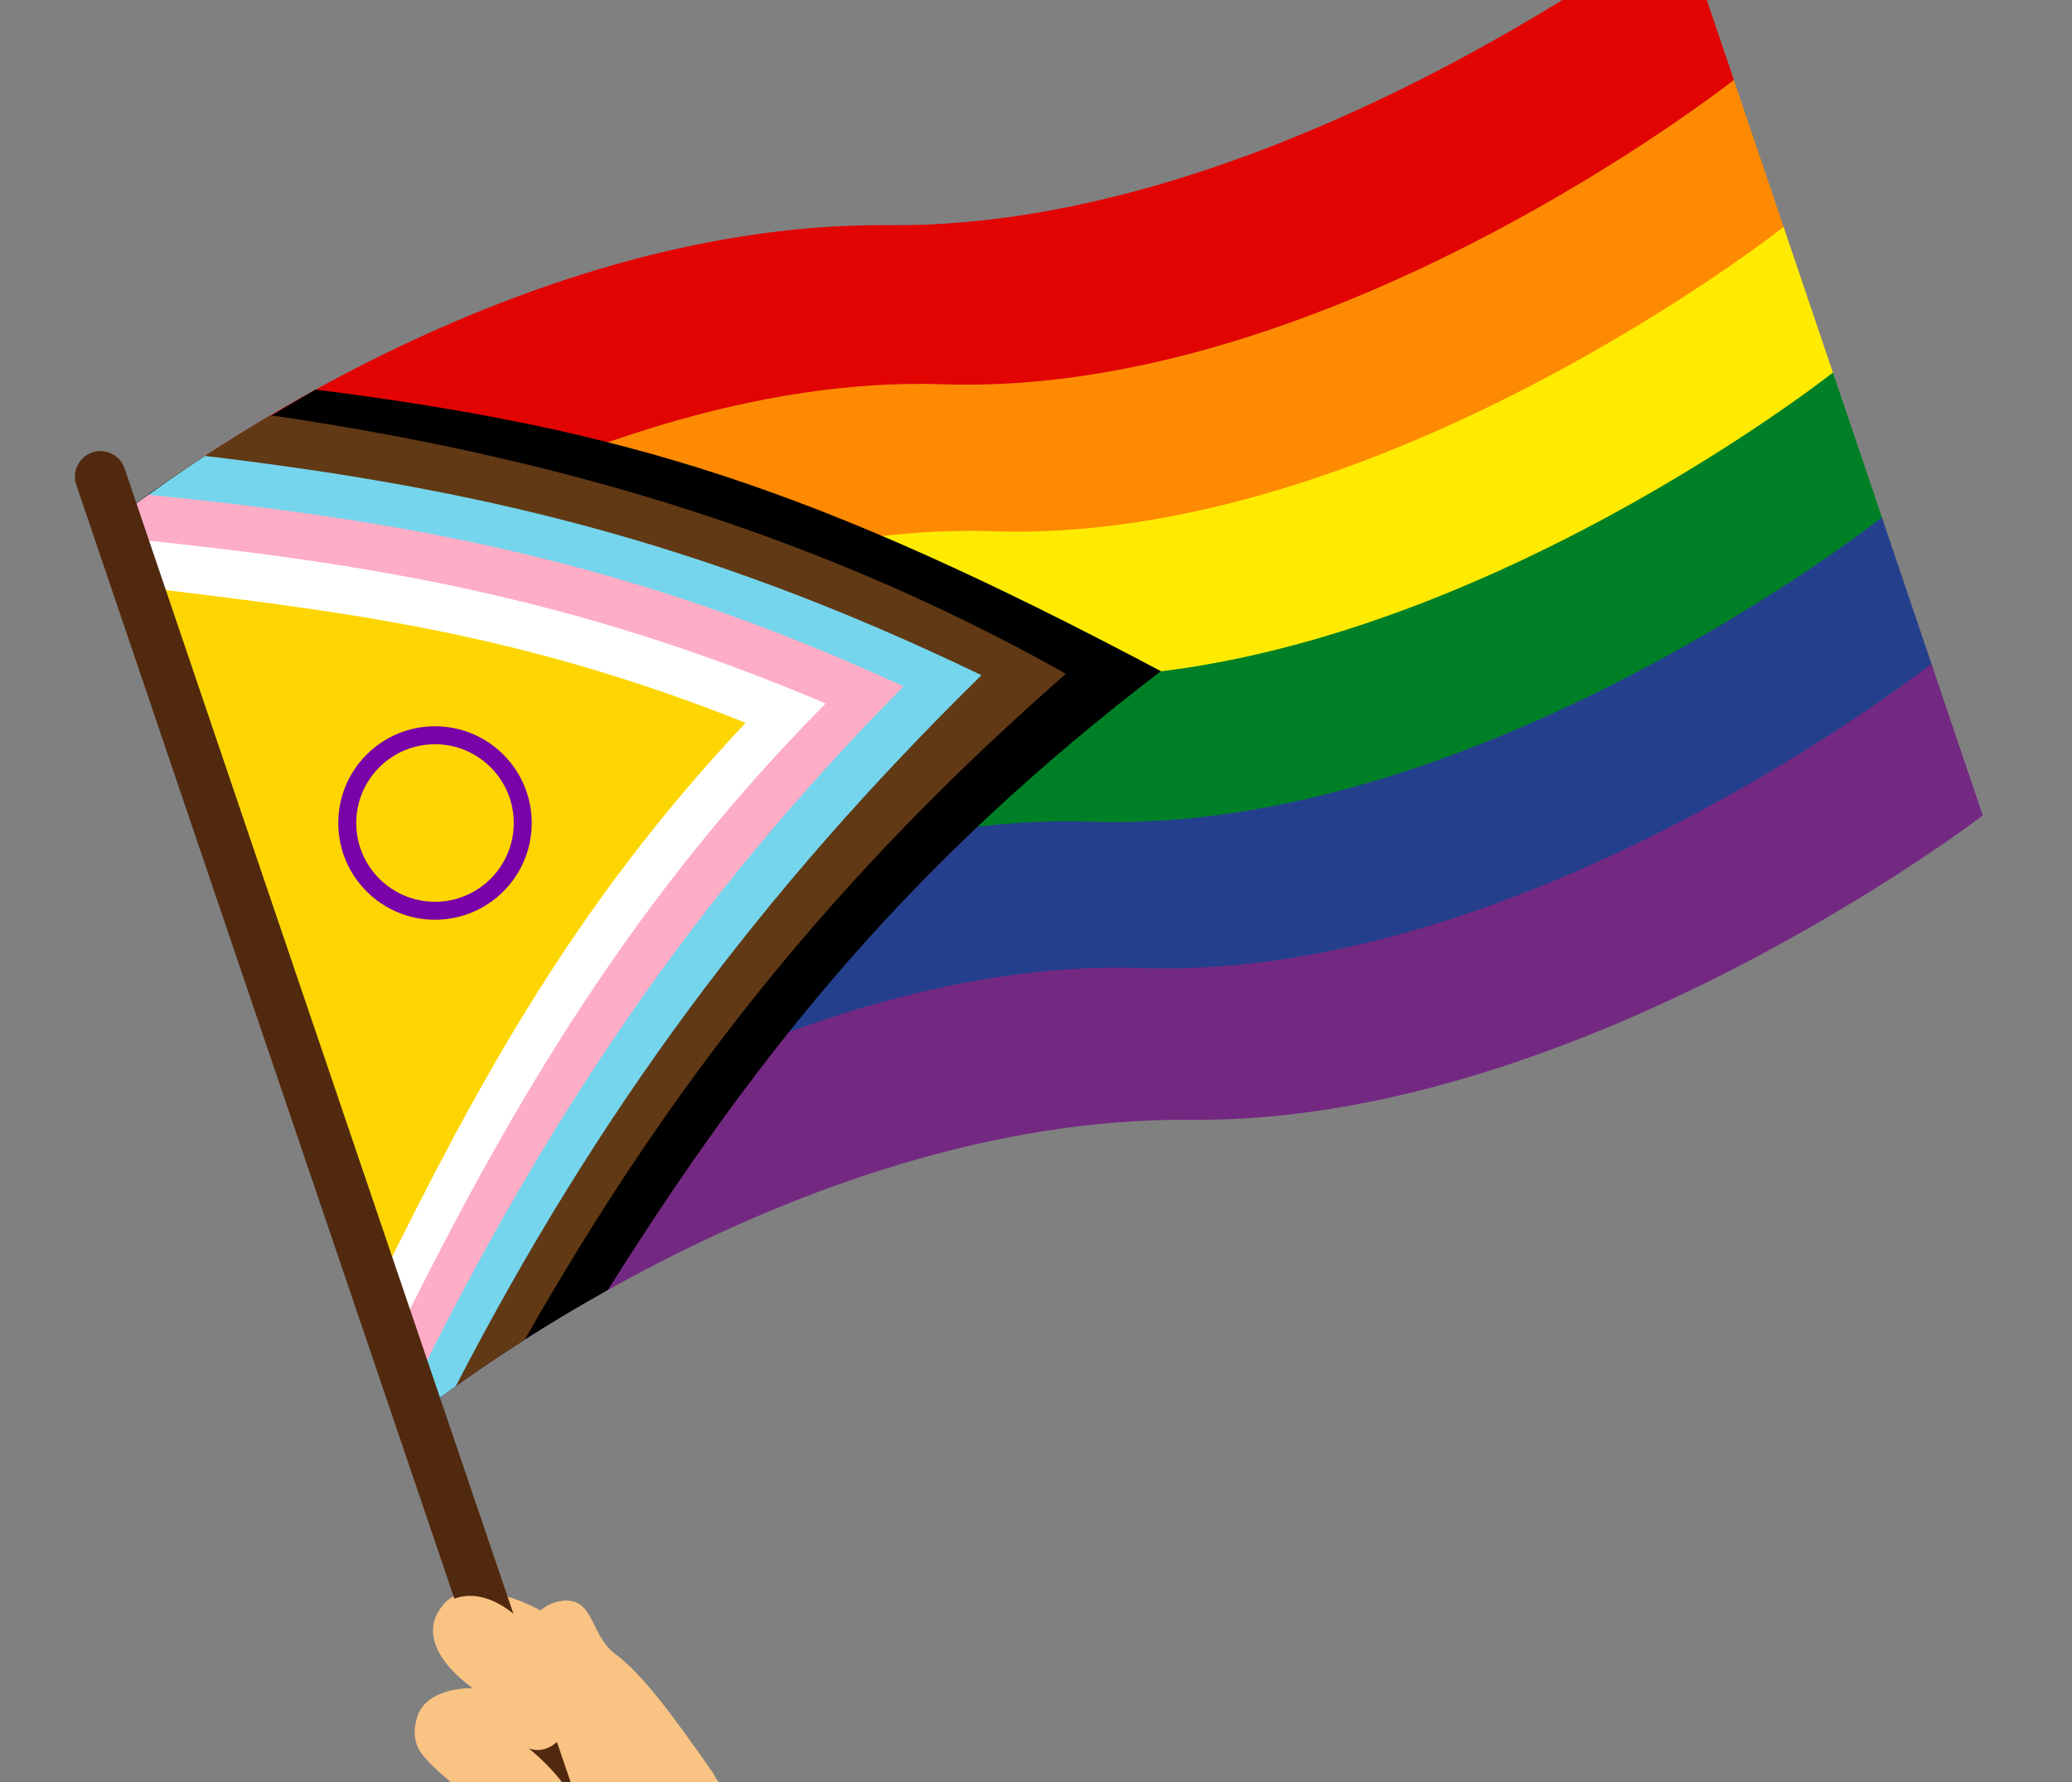
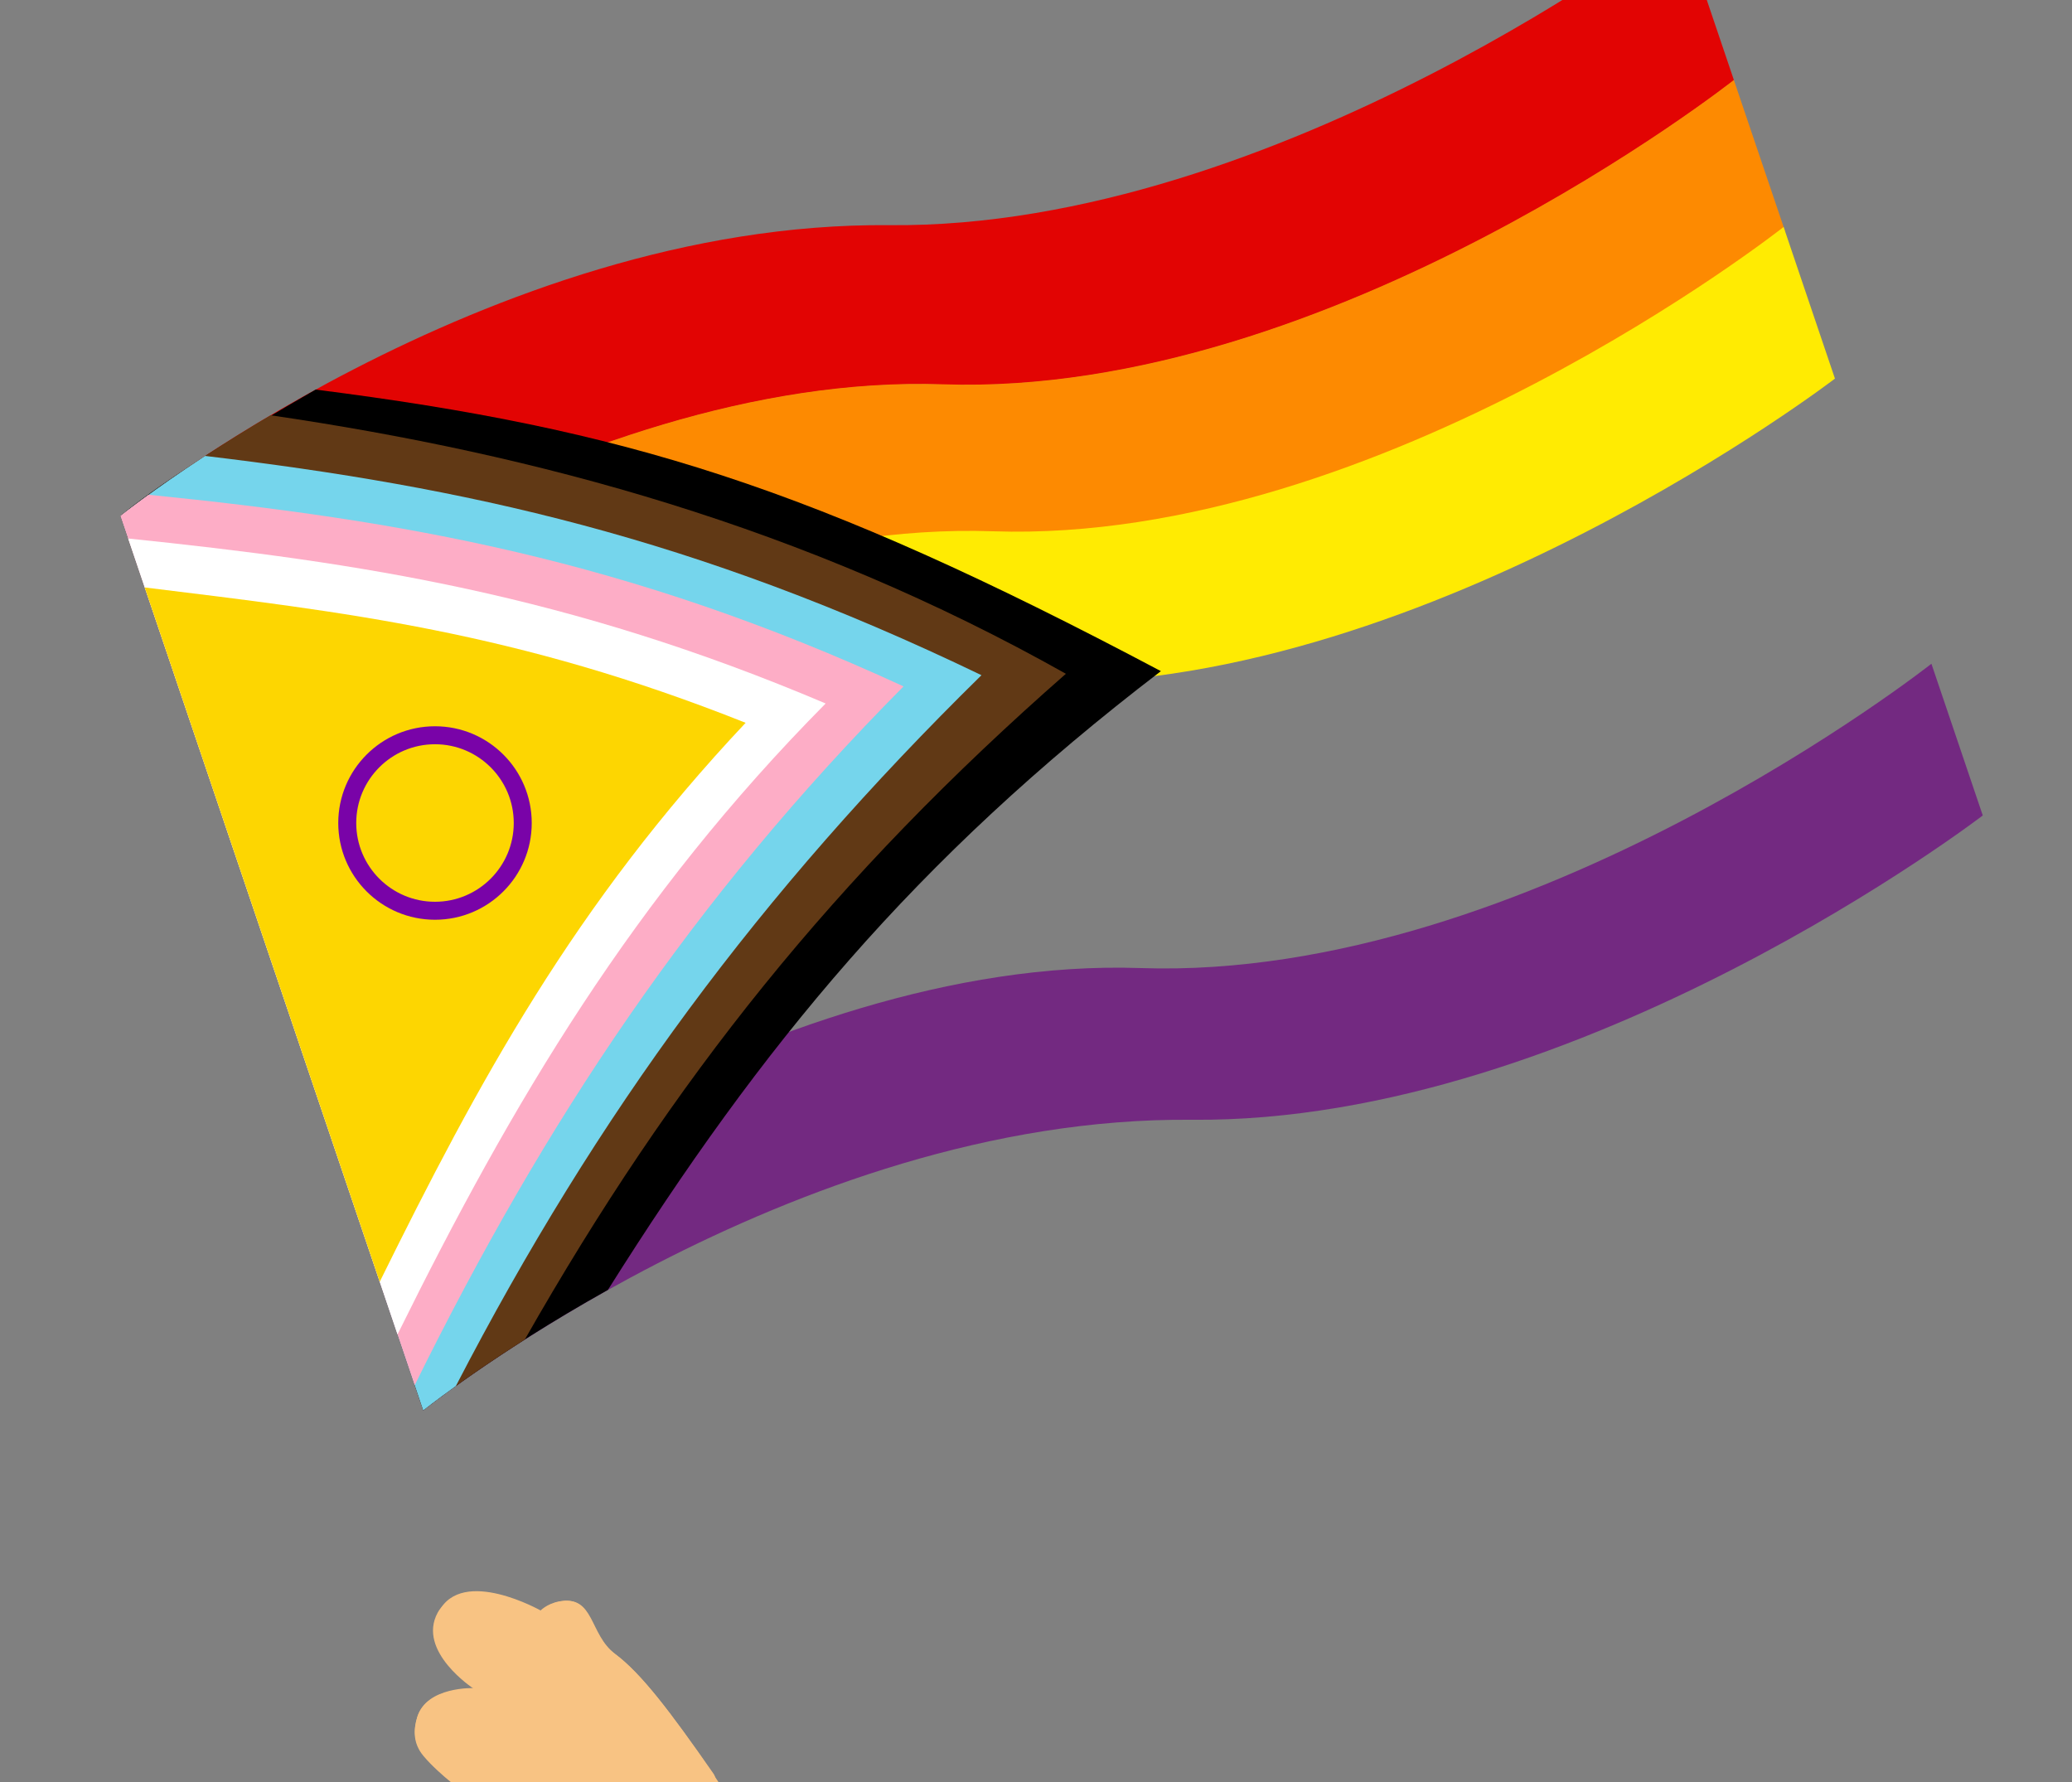
<svg xmlns="http://www.w3.org/2000/svg" id="Layer_2" viewBox="0 0 691.39 594.67">
  <rect x="0" y="0" width="691.39" height="594.67" fill="#808080" stroke="none" />
  <defs>
    <style>.cls-1{clip-path:url(#clippath);}.cls-2{fill:none;}.cls-2,.cls-3,.cls-4,.cls-5,.cls-6,.cls-7,.cls-8,.cls-9,.cls-10,.cls-11,.cls-12,.cls-13,.cls-14,.cls-15,.cls-16,.cls-17{stroke-width:0px;}.cls-3{fill:#008026;}.cls-3,.cls-4,.cls-5,.cls-6,.cls-7,.cls-8,.cls-9,.cls-10,.cls-11,.cls-12,.cls-13,.cls-14,.cls-15,.cls-16,.cls-17{fill-rule:evenodd;}.cls-4{fill:#24408c;}.cls-5{fill:#51290e;}.cls-6{fill:#75d5ec;}.cls-7{fill:#7903a8;}.cls-8{fill:#613915;}.cls-9{fill:#732981;}.cls-10{fill:#e20403;}.cls-11{fill:#fd8a01;}.cls-12{fill:#fdadc6;}.cls-13{fill:#fdd601;}.cls-14{fill:#fff;}.cls-15{fill:#ffeb02;}.cls-16{fill:#f8c383;}</style>
    <clipPath id="clippath">
      <rect class="cls-2" width="691.39" height="594.67" />
    </clipPath>
  </defs>
  <g id="Layer_1-2">
    <g class="cls-1">
      <path class="cls-16" d="m289.65,696.32l57.28,104.2c-31.17,3.57-62.03,3.71-92.62.29l-26.48-77.53c-2.77-7.28-11.09-24.12-12.63-25.86-1.95-2.23-14.28-5.43-26.25-14.27-11.4-8.43-26.65-22.73-33.21-30.22-5.76-6.57-4.49-13.25-.44-17.78,4.05-4.55,10.84-4.44,10.84-4.44,0,0-8.14-5.43-11.39-7.68-3.26-2.23-10.75-5.59-9.19-13.73,1.56-8.15,10.58-10.48,10.58-10.48,0,0-9.29-6.59-14.78-13.2-3.54-4.24-3.31-8.85-2.07-12.83,3.16-10.2,18.95-9.53,18.95-9.53,0,0-18.59-12.31-11.87-25.43,7.86-15.32,34.23-.36,34.23-.36,0,0,2.09-2.3,6.21-3.09,11.56-2.24,9.77,10.99,18.47,17.49,8.7,6.51,18.37,19.21,32.87,40.36,14.51,21.15,28.21,57.79,33.3,67.62,4.17,8.07,14.34,29.49,18.2,36.48Z" />
      <path class="cls-10" d="m560.59-26.41l18.01,53.2s-134.24,105.95-263.89,101.54c-126.03-4.31-256.51,97-256.51,97l-18.01-53.2s122.38-98.24,256.51-97c129.89,1.24,263.89-101.54,263.89-101.54Z" />
      <path class="cls-11" d="m595.69,77.29s-134,102.75-263.89,101.54c-134.13-1.26-256.51,97-256.51,97l-17.13-50.6s130.48-101.28,256.51-97c129.65,4.41,263.89-101.54,263.89-101.54l17.13,50.6Z" />
      <path class="cls-15" d="m612.29,126.33s-134,102.75-263.89,101.54c-134.13-1.26-256.51,97-256.51,97l-17.13-50.6s130.48-101.28,256.51-97c129.65,4.41,263.89-101.54,263.89-101.54l17.13,50.6Z" />
-       <path class="cls-3" d="m628.75,174.96s-134,102.75-263.89,101.51c-134.12-1.24-256.5,97.02-256.5,97.02l-17.14-50.63s130.48-101.28,256.51-97c129.66,4.43,263.89-101.54,263.89-101.54l17.14,50.63Z" />
-       <path class="cls-4" d="m645.09,223.24s-134,102.75-263.89,101.54c-134.13-1.26-256.51,97-256.51,97l-17.13-50.6s130.47-101.31,256.5-97.02c129.65,4.43,263.89-101.54,263.89-101.54l17.14,50.63Z" />
      <path class="cls-9" d="m661.62,272.09s-134,102.75-263.89,101.54c-134.13-1.26-256.51,97-256.51,97l-17.13-50.6s130.47-101.31,256.5-97.02c129.66,4.43,263.89-101.54,263.89-101.54l17.14,50.63Z" />
      <path class="cls-17" d="m202.83,430.41c-37.93,21.19-61.61,40.2-61.61,40.2L40.2,172.14s14.68-13.23,65.13-42.15c102.77,13.08,165.26,32.09,282.04,93.95-82.33,62.98-133.21,124.86-184.53,206.47Z" />
      <path class="cls-8" d="m175.13,446.95c-21.4,13.62-33.9,23.66-33.9,23.66L40.2,172.14s18.94-15.21,50.08-33.58c88.68,12.98,178.1,37.13,265.39,86.26-77.19,67.68-131.17,135.35-180.54,222.13Z" />
      <path class="cls-6" d="m152.1,462.48c-7.05,5.06-10.88,8.13-10.88,8.13L40.2,172.14s10.32-8.29,28.24-20.01c86.5,10.32,162.84,26.8,259.06,73.16-73.9,72.54-128.15,145.96-175.39,237.19Z" />
      <path class="cls-12" d="m138.37,462.19L40.2,172.14s3.29-2.65,9.38-7.06c83.94,8.45,159.29,21.24,251.92,63.95-70.43,70.98-119.6,144.92-163.13,233.17Z" />
      <path class="cls-14" d="m132.64,445.26L42.75,179.68c77.56,8.02,146.74,18.58,232.76,55.05-64.09,64.69-104.56,132.98-142.87,210.53Z" />
      <path class="cls-13" d="m126.7,427.7L48.28,196.01c66.86,8.21,124.02,14.71,200.52,45.17-57.18,60.73-89.11,119.7-122.1,186.52Z" />
      <path class="cls-7" d="m145.15,242.33c17.82,0,32.28,14.46,32.28,32.28s-14.46,32.28-32.28,32.28-32.28-14.46-32.28-32.28,14.46-32.28,32.28-32.28Zm0,6c-14.51,0-26.28,11.77-26.28,26.28s11.78,26.28,26.28,26.28,26.28-11.77,26.28-26.28-11.78-26.28-26.28-26.28Z" />
-       <path class="cls-5" d="m41.57,156.29c-1.51-4.45-6.34-6.84-10.79-5.33h0c-4.46,1.51-6.84,6.34-5.33,10.79,39.36,116.29,212.9,626.92,212.9,626.92l16.13-5.46S80.93,272.58,41.57,156.29Z" />
      <path class="cls-16" d="m177.19,544.23c1.12-4.32,3.06-6.73,3.06-6.73,0,0,2.09-2.31,6.18-3.13,11.56-2.31,9.84,10.92,18.58,17.38,8.74,6.45,18.49,19.09,33.13,40.15,2.37,3.41,3.94,31.04-5.4,33.46-10.37,2.67-30.1-12.57-31.21-21.9-1.14-9.64-7.54-19.9-12.59-26.09-.1.2-.2.39-.32.57-5.68,8.62-12.27,5.37-12.27,5.37,0,0,18.97,14.96,15.21,24.42-2.22,5.57-10.16,7.24-10.16,7.24,0,0,20.23,11.71,19.67,21.27-.56,9.52-12.63,8.89-12.63,8.89,0,0,11.42,3.84,12.83,9.64,2.15,8.86-7.26,10.78-11.67,10.21-14.06-1.83-26.87-4.37-33.48-11.83-5.8-6.52-4.57-13.21-.54-17.78,4.02-4.57,10.8-4.5,10.8-4.5,0,0-8.17-5.39-11.44-7.6-3.27-2.22-10.79-5.53-9.28-13.69,1.51-8.16,10.53-10.54,10.53-10.54,0,0-9.33-6.53-14.87-13.11-3.56-4.22-3.35-8.82-2.15-12.82,3.09-10.22,18.89-9.65,18.89-9.65,0,0-19.05-12.4-12.02-25.36,3.47-6.39,16.82-10.59,31.16,6.15Z" />
    </g>
  </g>
</svg>